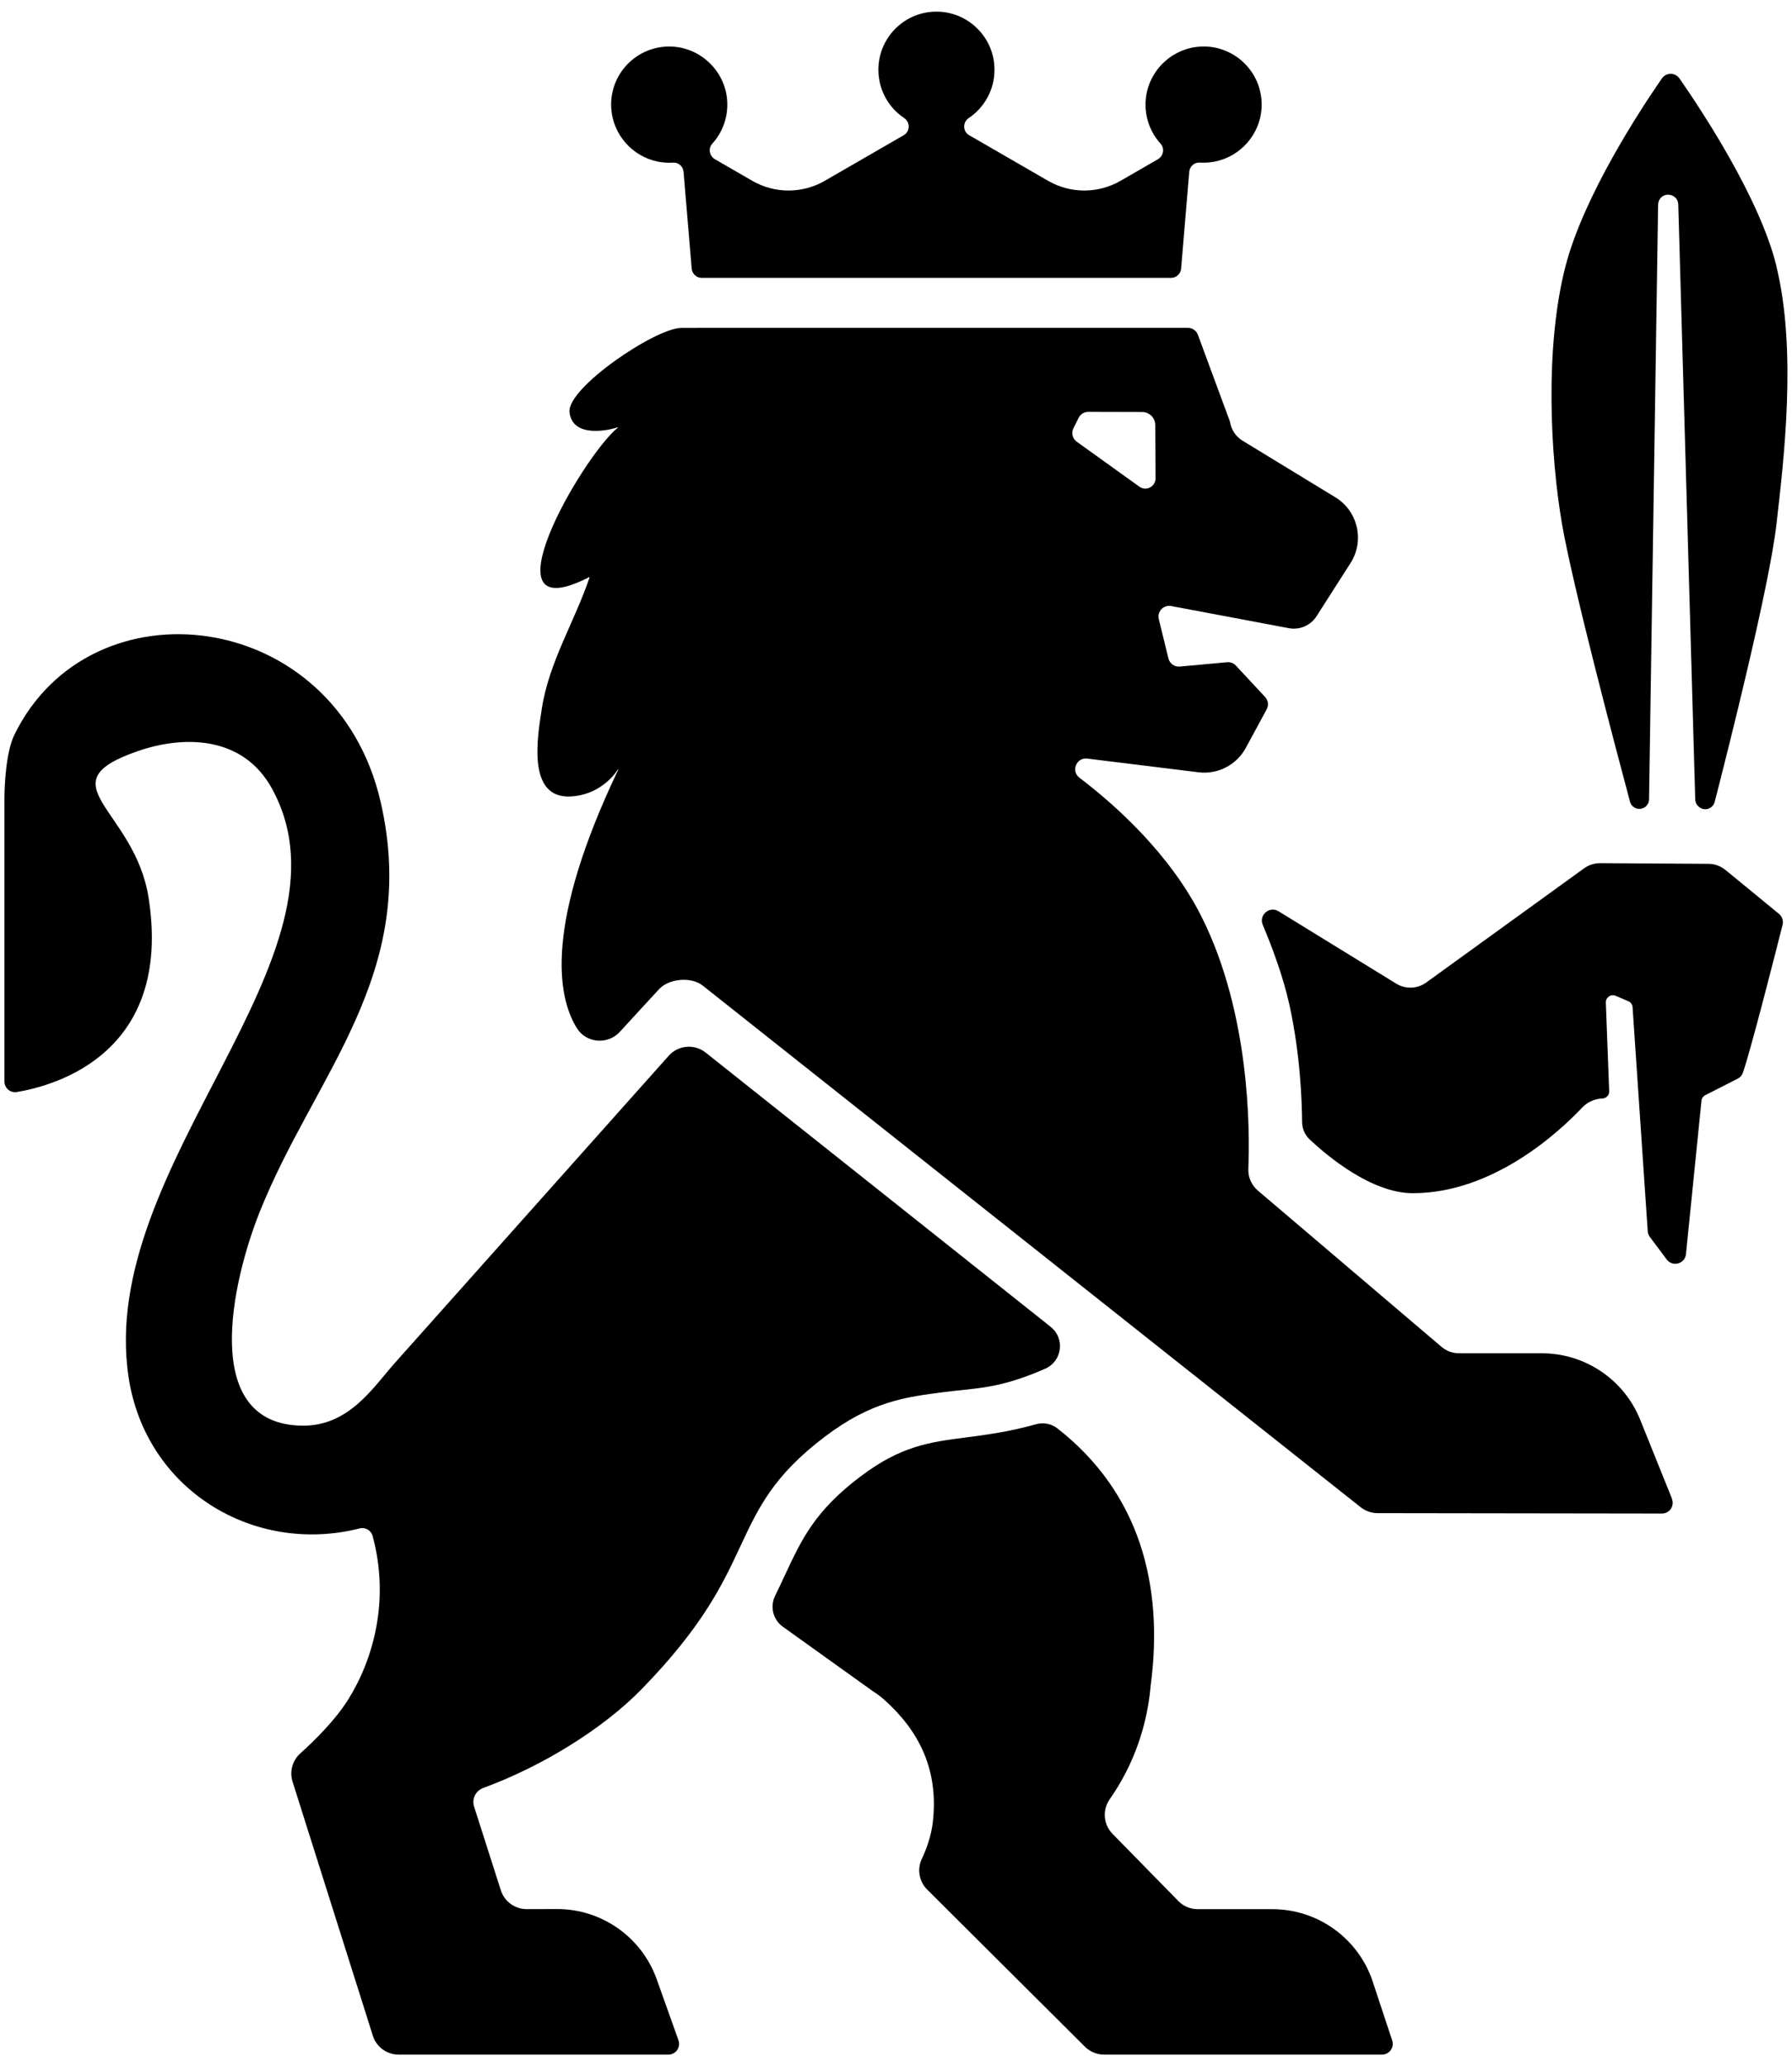
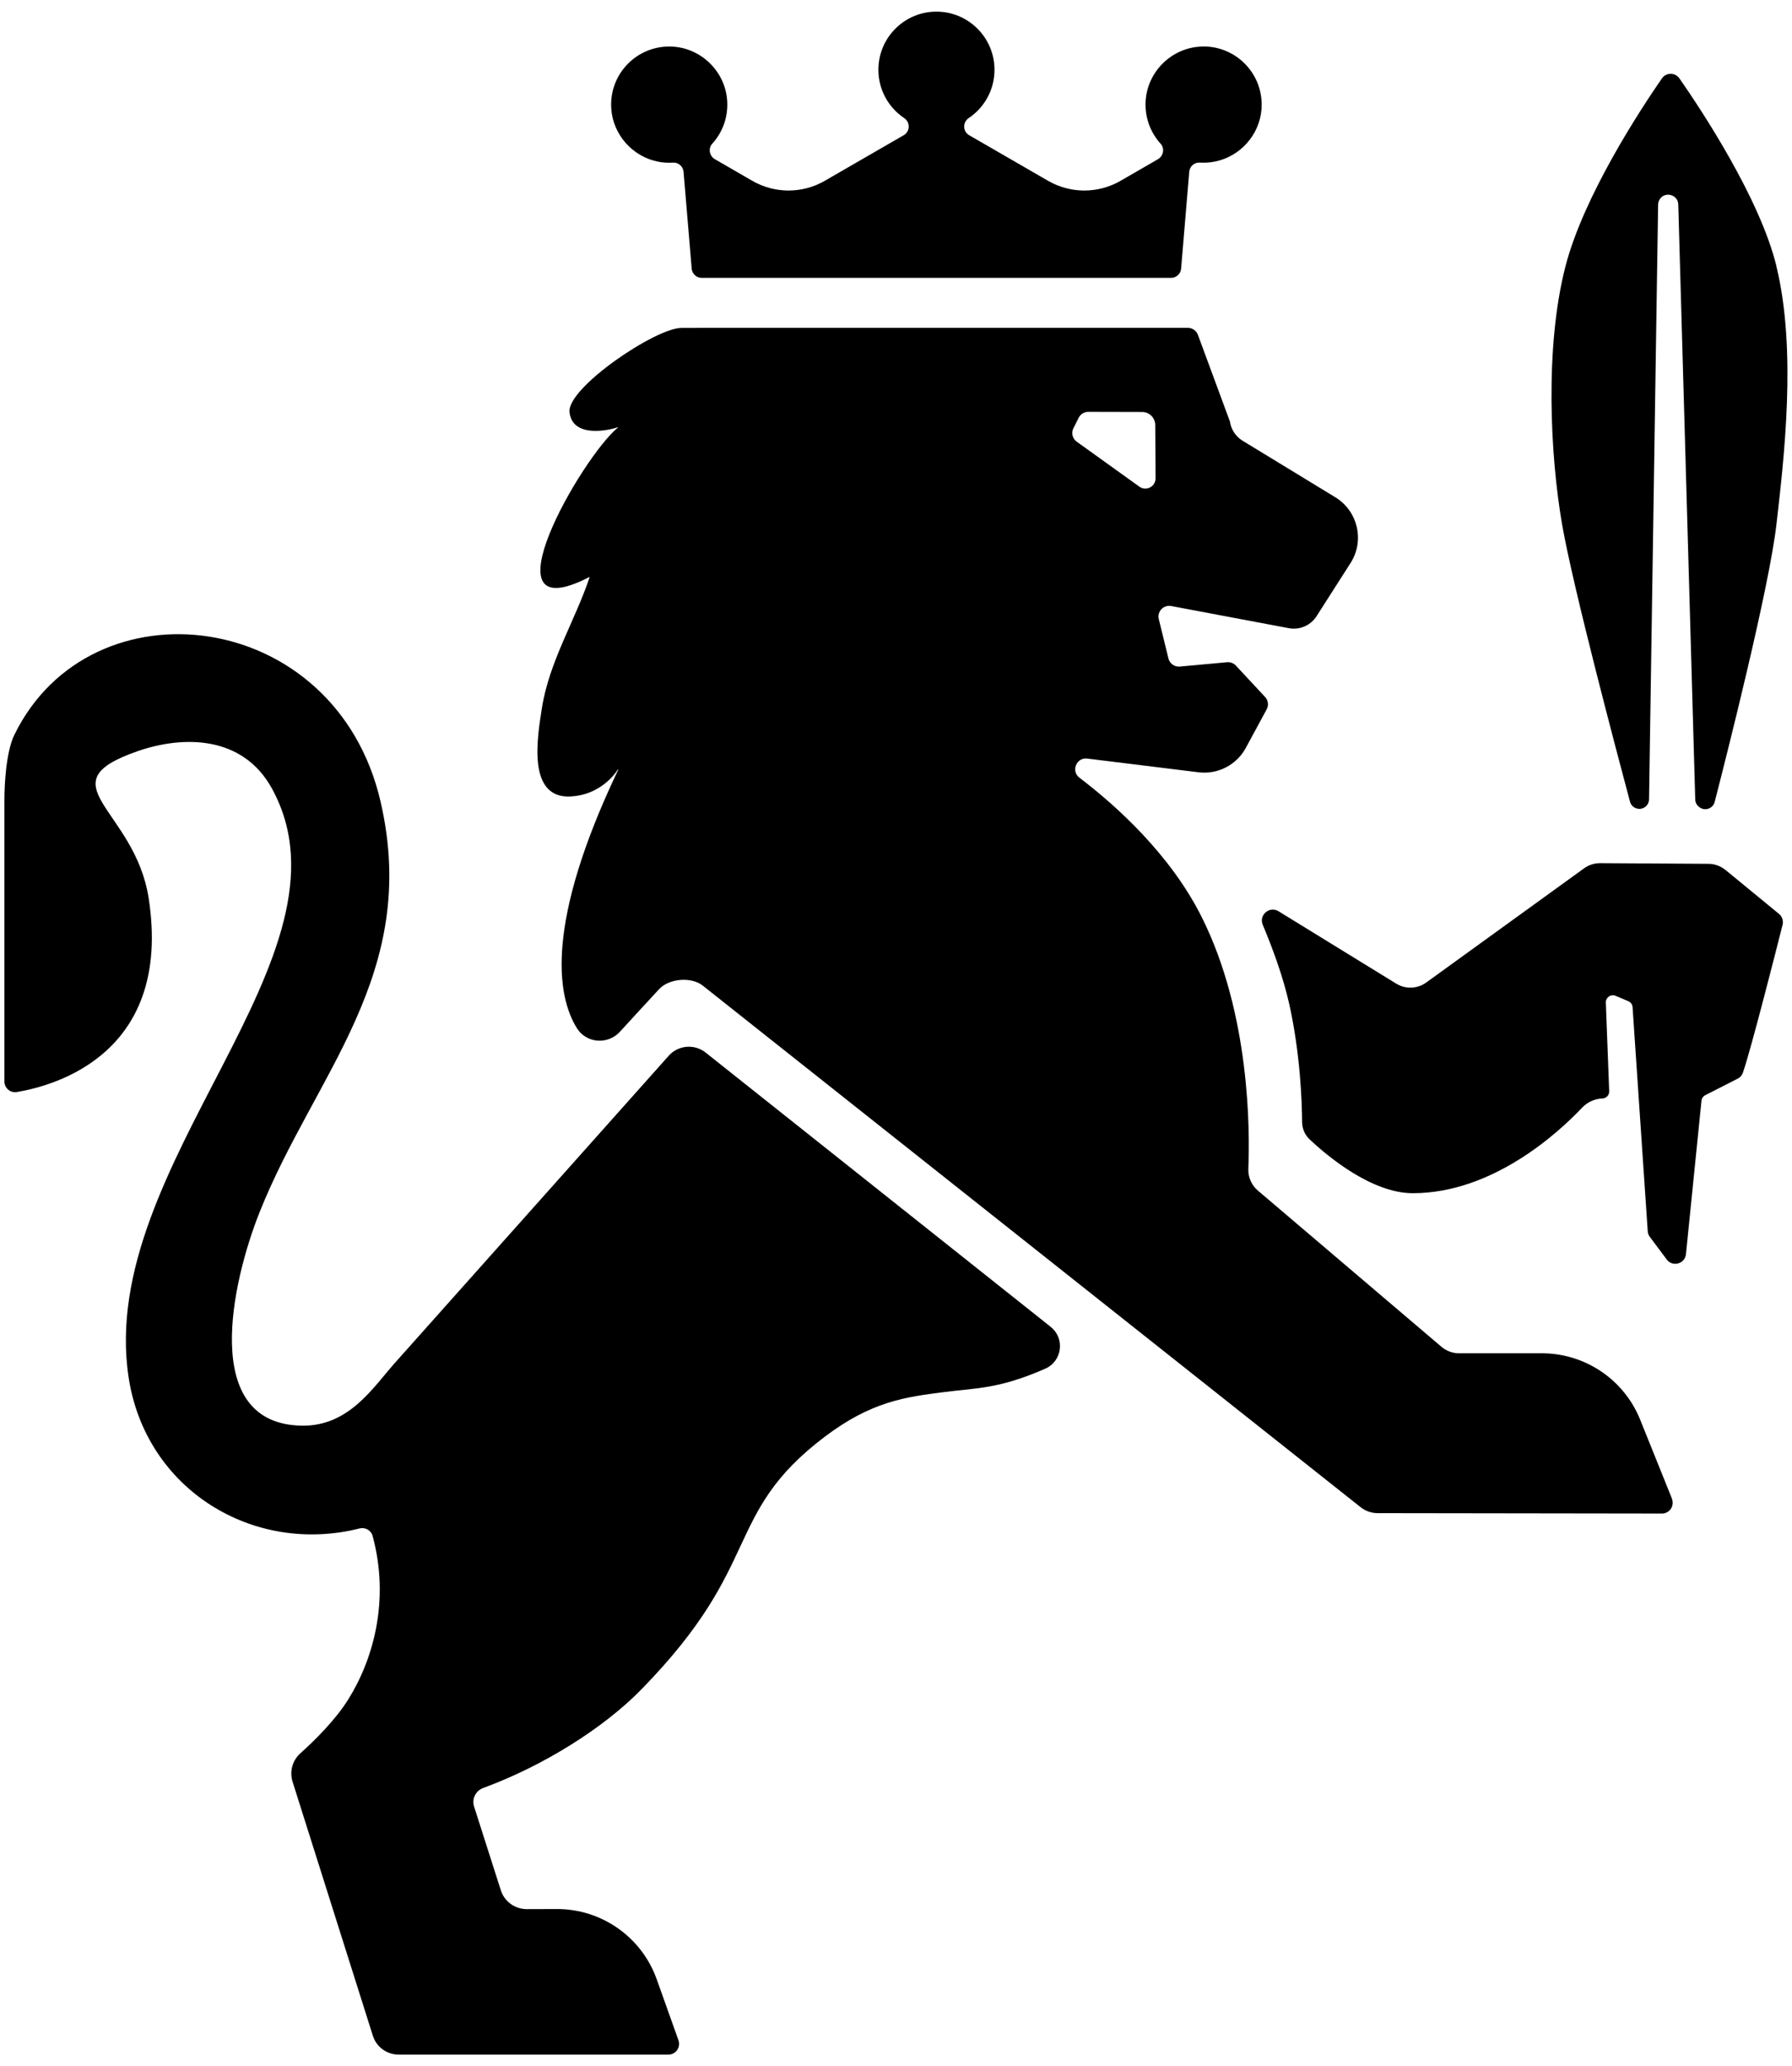
<svg xmlns="http://www.w3.org/2000/svg" viewBox="0 0 405.43 467.27" id="Layer_1">
-   <path d="M310.59,448.17c-3.25-9.8-12.41-16.42-22.73-16.42h-16.9c-1.64,0-3.22-.66-4.37-1.84l-14.9-15.21c-2.06-2.1-2.32-5.38-.63-7.8,5.48-7.82,8.5-16.71,9.28-25.76,3-22.73-2.55-43.6-21.09-58.1-1.38-1.07-3.19-1.43-4.87-.95-6.21,1.74-11.29,2.39-15.82,2.98-8.22,1.06-14.72,1.9-23.92,8.86-10.3,7.79-13.26,14.16-17.03,22.23-.7,1.51-1.44,3.08-2.25,4.73-1.2,2.44-.47,5.4,1.74,6.98l20.24,14.49c.99.62,1.92,1.33,2.79,2.1,7.57,6.79,12.34,15.54,10.9,27.74-.36,3-1.39,5.88-2.49,8.22-1.09,2.32-.59,5.08,1.23,6.9l35.69,35.54c1.15,1.14,2.7,1.78,4.32,1.78h62.9c1.65,0,2.82-1.62,2.3-3.18l-4.39-13.28Z" />
  <path d="M390.37,196.74c-1.09-.89-2.44-1.39-3.85-1.39l-24.5-.15c-1.3,0-2.57.4-3.62,1.16l-35.72,25.83c-2,1.45-4.68,1.55-6.79.26l-26.63-16.37c-2.05-1.26-4.5.85-3.57,3.07,2.07,4.91,4.6,11.64,6.01,17.99,2.49,11.23,2.86,22.03,2.89,26.59.01,1.52.64,2.96,1.75,3.99,3.96,3.71,13.97,12.12,23.3,12.12,18.24,0,33.19-13.94,38.29-19.33,1.21-1.28,2.86-2.03,4.61-2.09h0c.88-.03,1.56-.77,1.53-1.65l-.76-20.05c-.04-1.16,1.14-1.98,2.21-1.52l2.88,1.22c.55.23.92.76.96,1.36l3.43,50.66c.03.47.2.91.48,1.29l3.82,5.1c1.32,1.77,4.13.99,4.35-1.21l3.51-34.69c.05-.54.38-1.01.86-1.26l7.33-3.73c.56-.28.99-.77,1.19-1.37,1.81-5.24,7.46-27.43,8.97-33.43.23-.91-.09-1.87-.82-2.47-2.7-2.2-9.06-7.44-12.11-9.94Z" />
  <path d="M401.92,60.23c-3.75-15.35-16.9-35.23-21.95-42.49-.97-1.39-3.02-1.39-3.98,0-4.94,7.15-17.7,26.6-21.81,42.48-4.72,18.28-3.44,42.87-.78,58.29,2.45,14.16,12.37,51.55,15.38,62.79.41,1.53,2.26,2.13,3.49,1.14h0c.51-.41.81-1.03.82-1.68l2.05-134.48c0-.27.06-.54.15-.79h0c.9-2.32,4.34-1.73,4.41.76l3.84,134.55c.02.66.33,1.28.86,1.68l.07.06c1.25.96,3.07.34,3.47-1.19,2.88-11.2,12.35-48.56,13.98-62.84,1.65-14.43,4.65-39.19-.02-58.29Z" />
  <path d="M378.29,338.96l-7.21-17.9c-3.67-9.11-12.52-15.06-22.35-15.02h-18.63c-1.45,0-2.86-.52-3.97-1.46l-41.55-35.34c-1.44-1.22-2.23-3.04-2.15-4.93.36-8.71.39-35.05-10.54-56.9-7.16-14.31-19.54-25.35-27.67-31.53-1.97-1.5-.69-4.63,1.76-4.33l25.18,3.1c4.32.53,8.54-1.62,10.65-5.43,0,0,3.22-5.94,4.77-8.81.49-.91.35-2.03-.36-2.79-1.77-1.9-5.08-5.46-6.61-7.1-.51-.55-1.25-.83-1.99-.76l-10.7.98c-1.19.11-2.29-.67-2.57-1.84l-2.18-8.89c-.42-1.71,1.07-3.28,2.8-2.96l26.61,5.01c2.52.48,5.06-.67,6.38-2.86l7.75-12.12c3.02-5.04,1.41-11.57-3.61-14.63-7.14-4.34-16.57-10.1-20.97-12.78-1.55-.95-2.6-2.53-2.86-4.33l-7.25-19.62c-.35-.95-1.26-1.58-2.27-1.58h-110.94v.02h-3.66c-5.83,0-25.9,13.55-25.3,19.05.66,5.99,9.06,4.07,10.88,3.42.05-.01.09.05.04.09-8.09,6.58-31.03,46.4-6.48,33.8.05-.03.11.02.09.07-3.33,9.9-9.13,19.03-10.78,29.56-1.01,6.5-3.45,20.51,6.55,19.97,6.21-.34,9.68-4.57,10.65-6.12.03-.04.1,0,.08.05-16.55,34.7-13.94,51.11-9.36,58.47,2.13,3.43,7,3.79,9.73.81,2.66-2.9,6.13-6.69,8.85-9.62,2.26-2.46,7.32-2.86,9.88-.83l148.86,117.97c1.09.86,2.43,1.33,3.81,1.34l64.36.09c1.72,0,2.89-1.73,2.25-3.33ZM243.61,99.89c-.97-.69-1.29-1.99-.75-3.05l1.18-2.36c.41-.82,1.25-1.34,2.17-1.34l12.19.03c1.63,0,2.96,1.32,2.97,2.95l.07,12.04c.01,1.89-2.12,3-3.66,1.9l-14.17-10.17Z" />
  <path d="M271.78,10.53c-6.71.27-12.2,5.66-12.59,12.36-.21,3.7,1.11,7.09,3.38,9.6.98,1.08.66,2.79-.6,3.52l-8.45,4.88c-5.08,2.93-11.33,2.93-16.4,0l-17.85-10.31c-1.47-.85-1.51-2.93-.1-3.88,3.52-2.36,5.83-6.37,5.83-10.92,0-7.08-5.6-12.85-12.61-13.14-.35-.01-.7-.01-1.05,0-7.01.28-12.61,6.05-12.61,13.14,0,4.55,2.31,8.56,5.83,10.92,1.41.95,1.37,3.03-.1,3.88l-17.86,10.31c-5.07,2.93-11.33,2.93-16.4,0l-8.45-4.88c-1.26-.73-1.58-2.45-.6-3.52,2.28-2.51,3.59-5.9,3.38-9.6-.39-6.7-5.89-12.09-12.6-12.36-7.83-.3-14.21,6.24-13.63,14.12.43,5.85,4.82,10.77,10.58,11.91,1.16.23,2.29.29,3.38.22,1.23-.08,2.29.85,2.39,2.08l1.84,21.89c.1,1.18,1.09,2.09,2.27,2.09h106.19c1.18,0,2.17-.91,2.27-2.09l1.84-21.9c.1-1.23,1.16-2.16,2.39-2.08,1.09.07,2.22,0,3.38-.22,5.76-1.14,10.15-6.05,10.58-11.91.57-7.88-5.81-14.42-13.64-14.12Z" />
  <path d="M237.74,300.08l-78.06-62.02c-2.62-2.1-6.43-1.7-8.56.89l-61.8,69.29c-4.94,5.57-10.39,14.31-20.97,14.17-23.28-.31-15.82-32.71-9.64-48.22,12.43-31.22,36.37-53.86,27.41-92.83-10.14-44.08-65.59-50.56-82.87-15.18-1.94,3.96-2.25,11.64-2.25,14.66v63.73c0,1.5,1.34,2.64,2.82,2.39,8.85-1.48,35.2-8.86,29.82-43.81-3.13-20.32-23.84-25.9-2.43-33.3,10.14-3.5,23.7-3.65,30.35,8.54,20.63,37.79-39.8,84.91-32.46,133.11,3.86,25.38,28.22,40.21,52.26,34.15,1.28-.32,2.6.42,2.94,1.69,3.98,14.7.04,28.11-5.5,36.96-2.97,4.76-7.77,9.45-10.86,12.22-1.79,1.61-2.47,4.11-1.75,6.4l18.16,57.44c.8,2.55,3.16,4.28,5.84,4.28h61.03c1.67,0,2.84-1.66,2.28-3.24l-4.92-13.79c-3.41-9.56-12.49-15.93-22.63-15.89l-6.79.02c-2.67,0-5.04-1.72-5.85-4.26l-6.05-18.92c-.11-.35-.17-.7-.17-1.04,0-1.39.86-2.68,2.24-3.18,13.37-4.89,27.16-13.44,35.85-22.36,13.93-14.29,18.39-23.86,22.33-32.31,3.99-8.54,7.43-15.93,19.04-24.72,10.6-8.03,18.24-9.01,27.08-10.14,7.17-.93,12.31-.65,22.86-5.29,3.83-1.69,4.5-6.84,1.23-9.44Z" />
</svg>